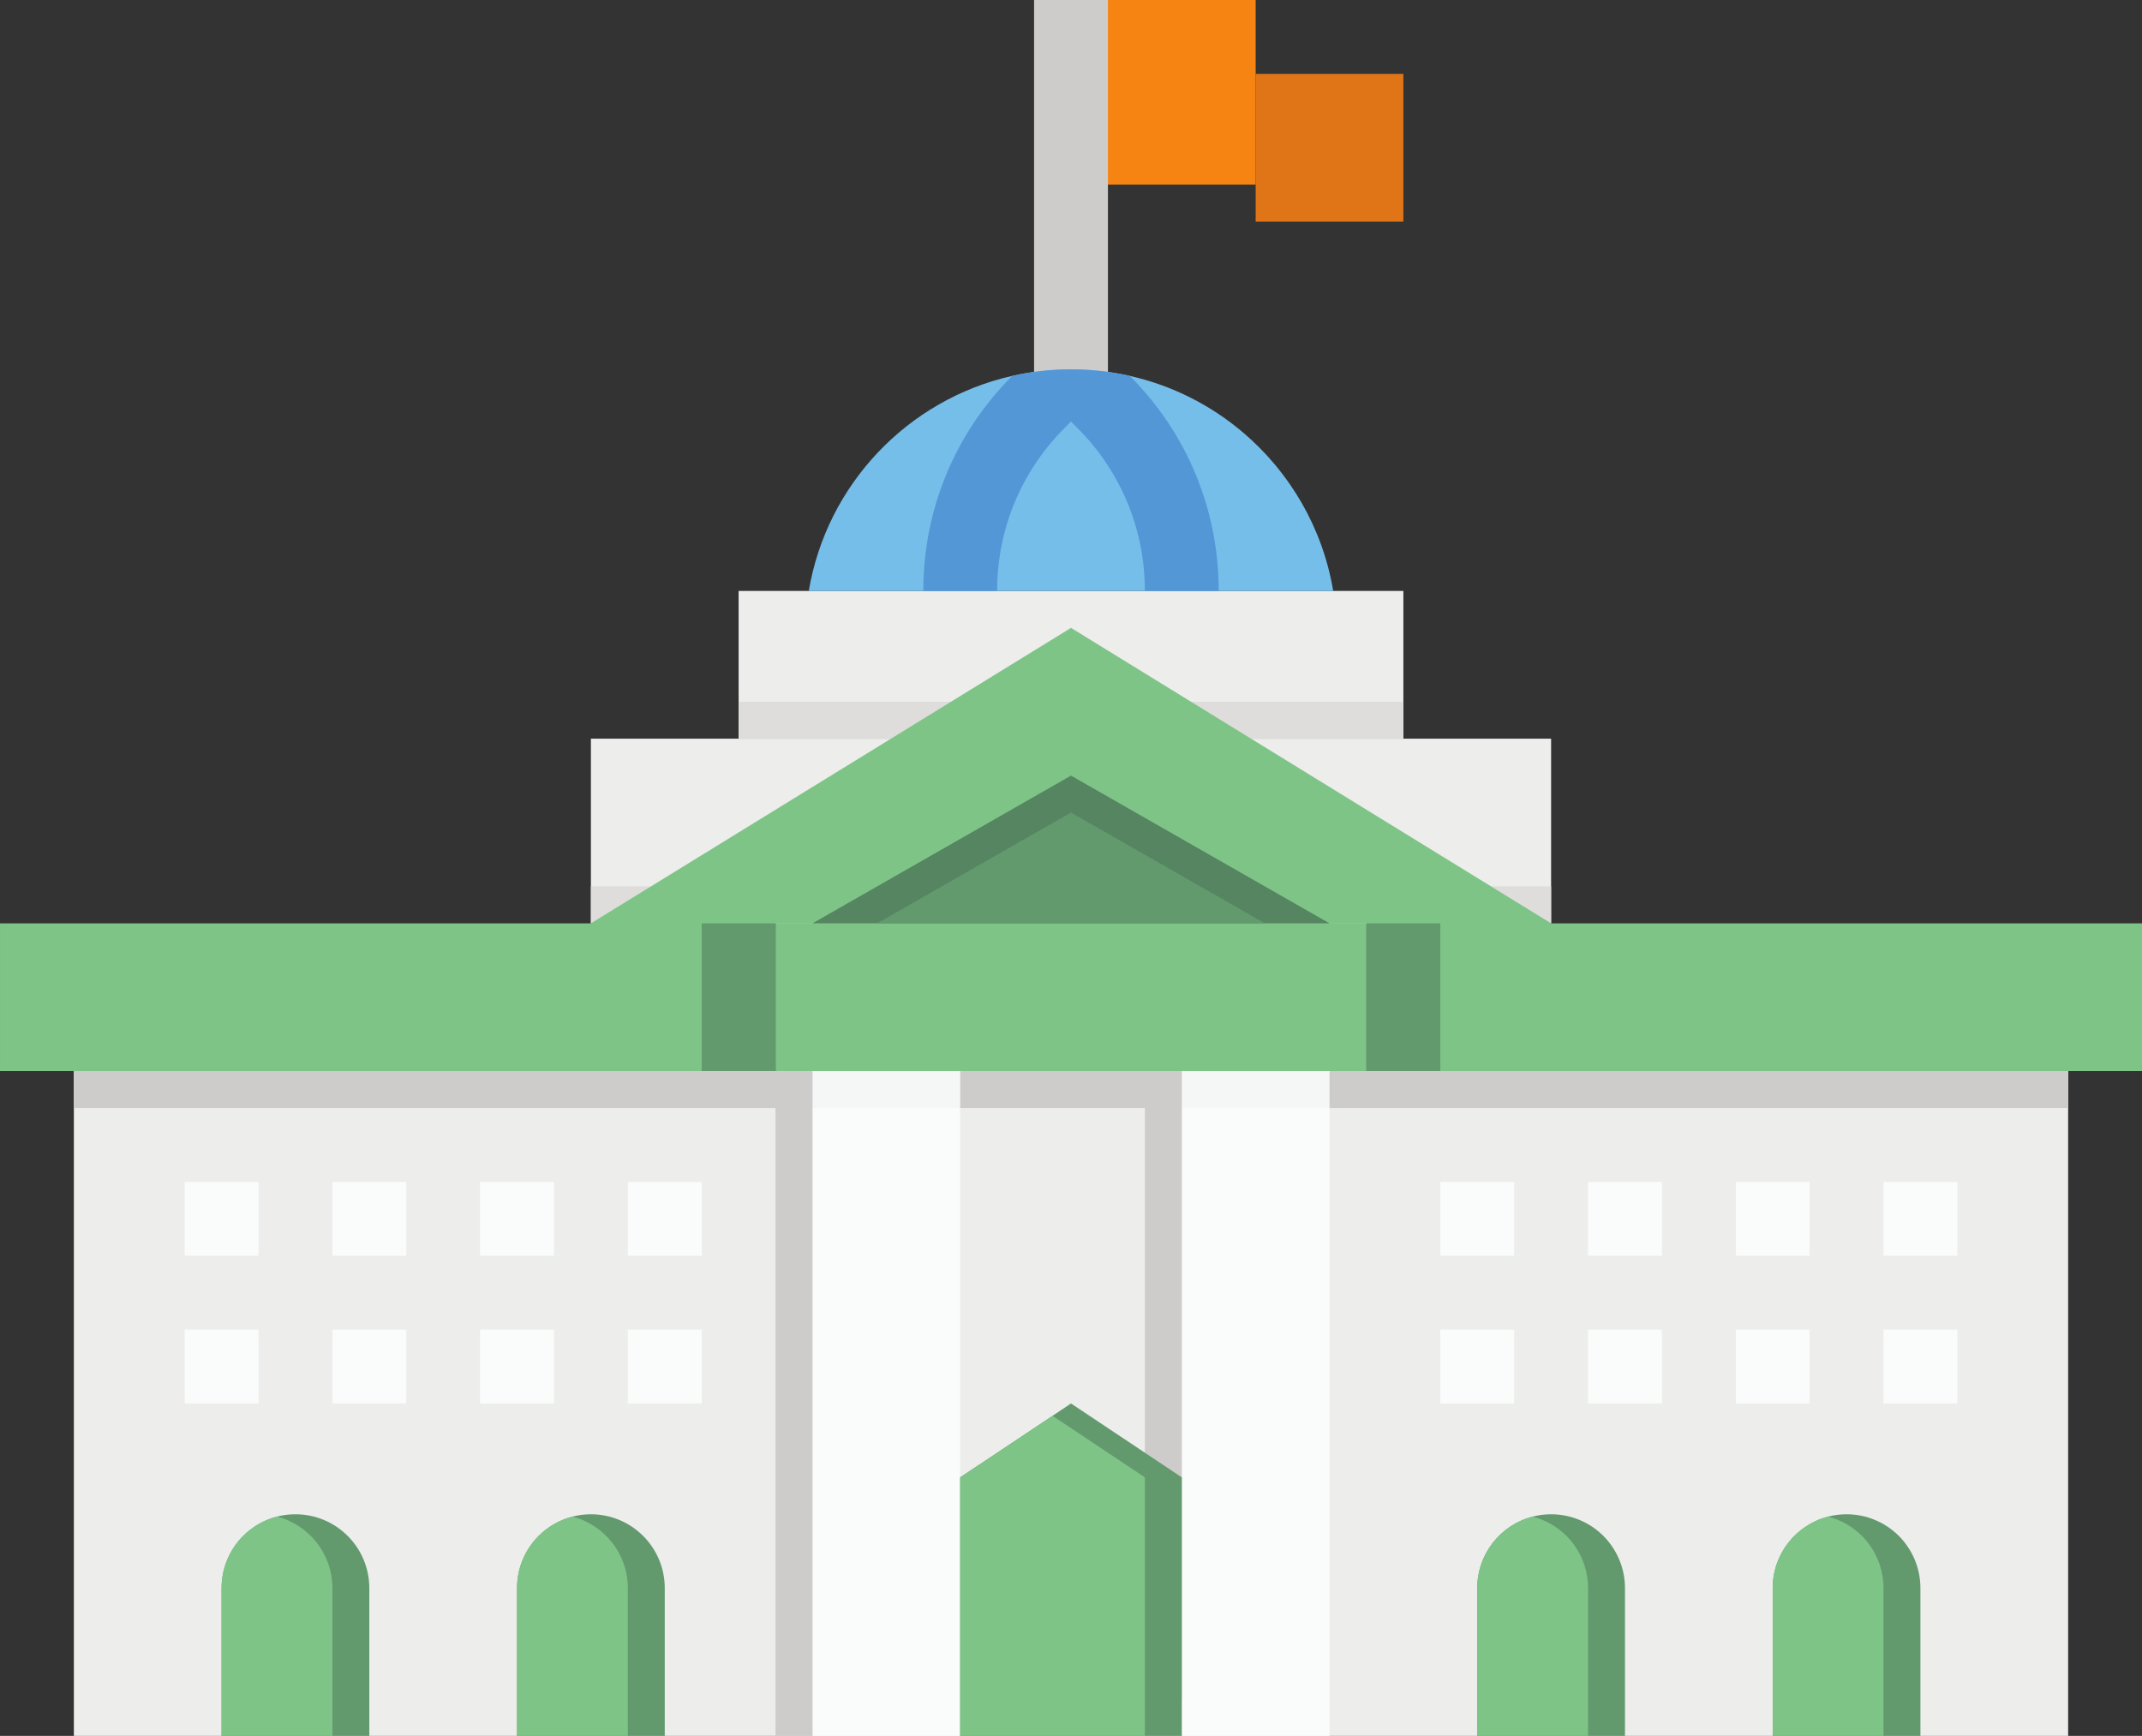
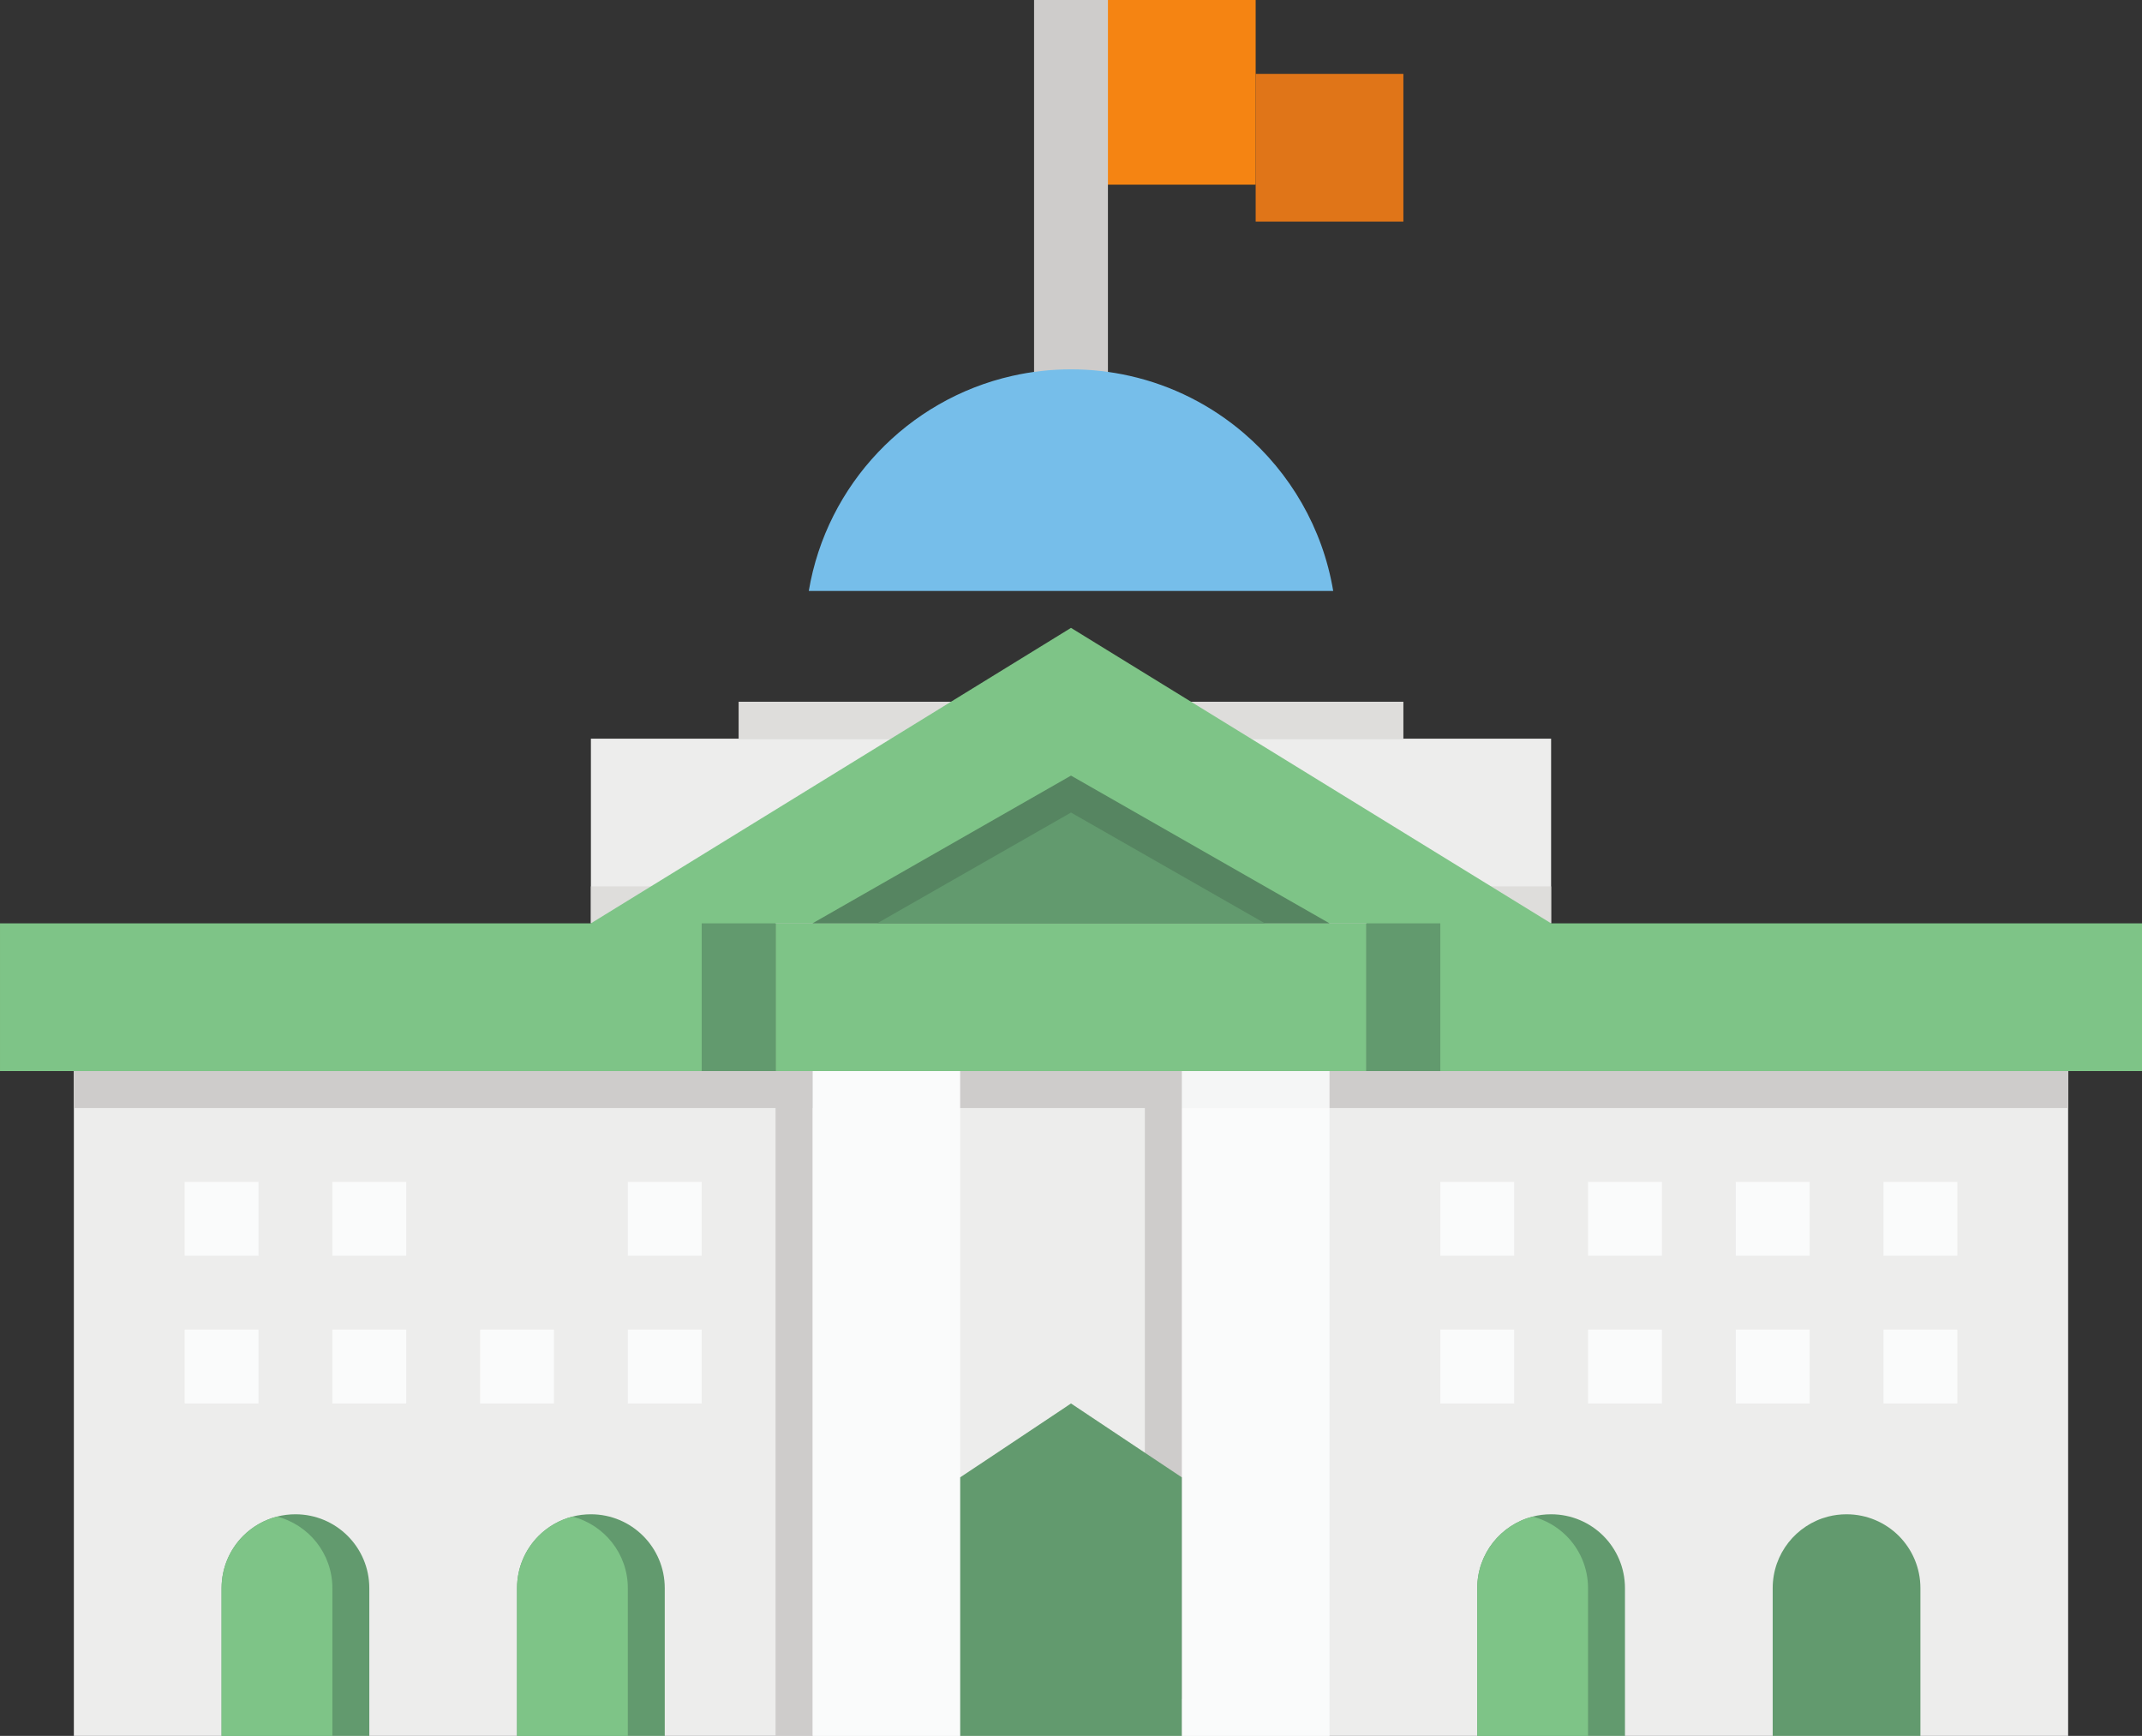
<svg xmlns="http://www.w3.org/2000/svg" height="376.0" preserveAspectRatio="xMidYMid meet" version="1.1" viewBox="24.0 64.0 464.0 376.0" width="464.0" zoomAndPan="magnify">
  <rect x="24.0" y="64.0" width="464.0" height="376.0" fill="#333333" stroke="none" />
  <g id="surface1">
    <g>
      <path d="m296 104h-40v-40h40v40" fill="#f58412" />
    </g>
    <g>
      <path d="m296 80h32v32h-32v-32" fill="#e07518" />
    </g>
    <g>
      <path d="m264 152h-16v-88h16v88" fill="#cecccb" />
    </g>
    <g>
-       <path d="m328 224h-144v-32h144v32" fill="#ededec" />
-     </g>
+       </g>
    <g>
      <path d="m328 224h-144v-8h144v8" fill="#dedddb" />
    </g>
    <g>
      <path d="m360 264h-208v-40h208v40" fill="#ededec" />
    </g>
    <g>
      <path d="m360 264h-208v-8h208v8" fill="#dedddb" />
    </g>
    <g>
      <path d="m320 296h-280v144h432v-144h-152" fill="#ededec" />
    </g>
    <g>
      <path d="m104 408v32h-32v-32c0-4.42 1.789-8.42 4.68-11.32 1.988-1.99 4.511-3.45 7.32-4.18 1.281-0.33 2.621-0.5 4-0.5 8.84 0 16 7.16 16 16" fill="#629a6e" />
    </g>
    <g>
      <path d="m312 440h-32v-144h32v144" fill="#fafbfb" />
    </g>
    <g>
      <path d="m232 440h-32v-144h32v144" fill="#fafbfb" />
    </g>
    <g>
      <path d="m320 296h-128v-32h128v32" fill="#7ec487" />
    </g>
    <g>
      <path d="m376 408v32h-32v-32c0-7.46 5.1-13.72 12-15.5 1.28-0.33 2.62-0.5 4-0.5 4.42 0 8.42 1.79 11.32 4.68 2.89 2.9 4.68 6.9 4.68 11.32" fill="#629a6e" />
    </g>
    <g>
      <path d="m440 408v32h-32v-32c0-7.46 5.1-13.72 12-15.5 1.28-0.33 2.62-0.5 4-0.5 4.42 0 8.42 1.79 11.32 4.68 2.89 2.9 4.68 6.9 4.68 11.32" fill="#629a6e" />
    </g>
    <g>
      <path d="m352 368h-16v-16h16v16" fill="#fafbfb" />
    </g>
    <g>
      <path d="m352 336h-16v-16h16v16" fill="#fafbfb" />
    </g>
    <g>
      <path d="m384 368h-16v-16h16v16" fill="#fafbfb" />
    </g>
    <g>
      <path d="m384 336h-16v-16h16v16" fill="#fafbfb" />
    </g>
    <g>
      <path d="m416 368h-16v-16h16v16" fill="#fafbfb" />
    </g>
    <g>
      <path d="m416 336h-16v-16h16v16" fill="#fafbfb" />
    </g>
    <g>
      <path d="m448 368h-16v-16h16v16" fill="#fafbfb" />
    </g>
    <g>
      <path d="m448 336h-16v-16h16v16" fill="#fafbfb" />
    </g>
    <g>
      <path d="m168 408v32h-32v-32c0-4.42 1.79-8.42 4.68-11.32 1.99-1.99 4.51-3.45 7.32-4.18 1.28-0.33 2.62-0.5 4-0.5 8.84 0 16 7.16 16 16" fill="#629a6e" />
    </g>
    <g>
      <path d="m96 408v32h-24v-32c0-4.42 1.789-8.42 4.68-11.32 1.988-1.99 4.511-3.45 7.32-4.18 6.902 1.78 12 8.04 12 15.5" fill="#7ec487" />
    </g>
    <g>
      <path d="m368 408v32h-24v-32c0-7.46 5.1-13.72 12-15.5 2.81 0.73 5.33 2.19 7.32 4.18 2.89 2.9 4.68 6.9 4.68 11.32" fill="#7ec487" />
    </g>
    <g>
-       <path d="m432 408v32h-24v-32c0-7.46 5.1-13.72 12-15.5 2.81 0.73 5.33 2.19 7.32 4.18 2.89 2.9 4.68 6.9 4.68 11.32" fill="#7ec487" />
-     </g>
+       </g>
    <g>
      <path d="m160 408v32h-24v-32c0-4.42 1.79-8.42 4.68-11.32 1.99-1.99 4.51-3.45 7.32-4.18 6.9 1.78 12 8.04 12 15.5" fill="#7ec487" />
    </g>
    <g>
      <path d="m176 368h-16v-16h16v16" fill="#fafbfb" />
    </g>
    <g>
      <path d="m176 336h-16v-16h16v16" fill="#fafbfb" />
    </g>
    <g>
      <path d="m144 368h-16v-16h16v16" fill="#fafbfb" />
    </g>
    <g>
-       <path d="m144 336h-16v-16h16v16" fill="#fafbfb" />
+       <path d="m144 336h-16v-16v16" fill="#fafbfb" />
    </g>
    <g>
      <path d="m112 368h-16v-16h16v16" fill="#fafbfb" />
    </g>
    <g>
      <path d="m112 336h-16v-16h16v16" fill="#fafbfb" />
    </g>
    <g>
      <path d="m80 368h-16v-16h16v16" fill="#fafbfb" />
    </g>
    <g>
      <path d="m80 336h-16v-16h16v16" fill="#fafbfb" />
    </g>
    <g>
      <path d="m360 264l-104-64-104 64h-128v32h168v-32h128v32h168v-32h-128" fill="#7ec487" />
    </g>
    <g>
      <path d="m312 264h-112l56-32z" fill="#568561" />
    </g>
    <g>
      <path d="m298 264h-84l42-24z" fill="#629a6e" />
    </g>
    <g>
      <path d="m312.8 192h-113.6c3.87-23.06 21.44-41.48 44.06-46.58 4.1-0.93 8.36-1.42 12.74-1.42s8.64 0.49 12.74 1.42c9.26 2.08 17.68 6.41 24.65 12.36 10.06 8.6 17.13 20.6 19.41 34.22" fill="#76beea" />
    </g>
    <g>
-       <path d="m288 192h-16c0-13.34-5.2-25.88-14.63-35.31l-1.37-1.38-1.37 1.38c-9.43 9.43-14.63 21.97-14.63 35.31h-16c0-17.59 6.84-34.13 19.26-46.58 4.1-0.93 8.36-1.42 12.74-1.42s8.64 0.49 12.74 1.42c12.42 12.45 19.26 28.99 19.26 46.58" fill="#5497d7" />
-     </g>
+       </g>
    <g>
      <path d="m280 432h-8v-136h8v136" fill="#cecccb" />
    </g>
    <g>
      <path d="m200 440h-8v-144h8v144" fill="#cecccb" />
    </g>
    <g>
      <path d="m280 384v56h-48v-56l20-13.33 4-2.67 24 16" fill="#629a6e" />
    </g>
    <g>
-       <path d="m272 384v56h-40v-56l20-13.33 20 13.33" fill="#7ec487" />
-     </g>
+       </g>
    <g>
      <path d="m336 296h-16v-32h16v32" fill="#629a6e" />
    </g>
    <g>
      <path d="m192 296h-16v-32h16v32" fill="#629a6e" />
    </g>
    <g>
-       <path d="m232 304h-32v-8h32v8" fill="#f5f6f6" />
-     </g>
+       </g>
    <g>
      <path d="m312 304h-32v-8h32v8" fill="#f5f6f6" />
    </g>
    <g>
      <path d="m472 304h-160v-8h160v8" fill="#cecccb" />
    </g>
    <g>
      <path d="m200 304h-160v-8h160v8" fill="#cecccb" />
    </g>
    <g>
      <path d="m280 304h-48v-8h48v8" fill="#cecccb" />
    </g>
  </g>
</svg>